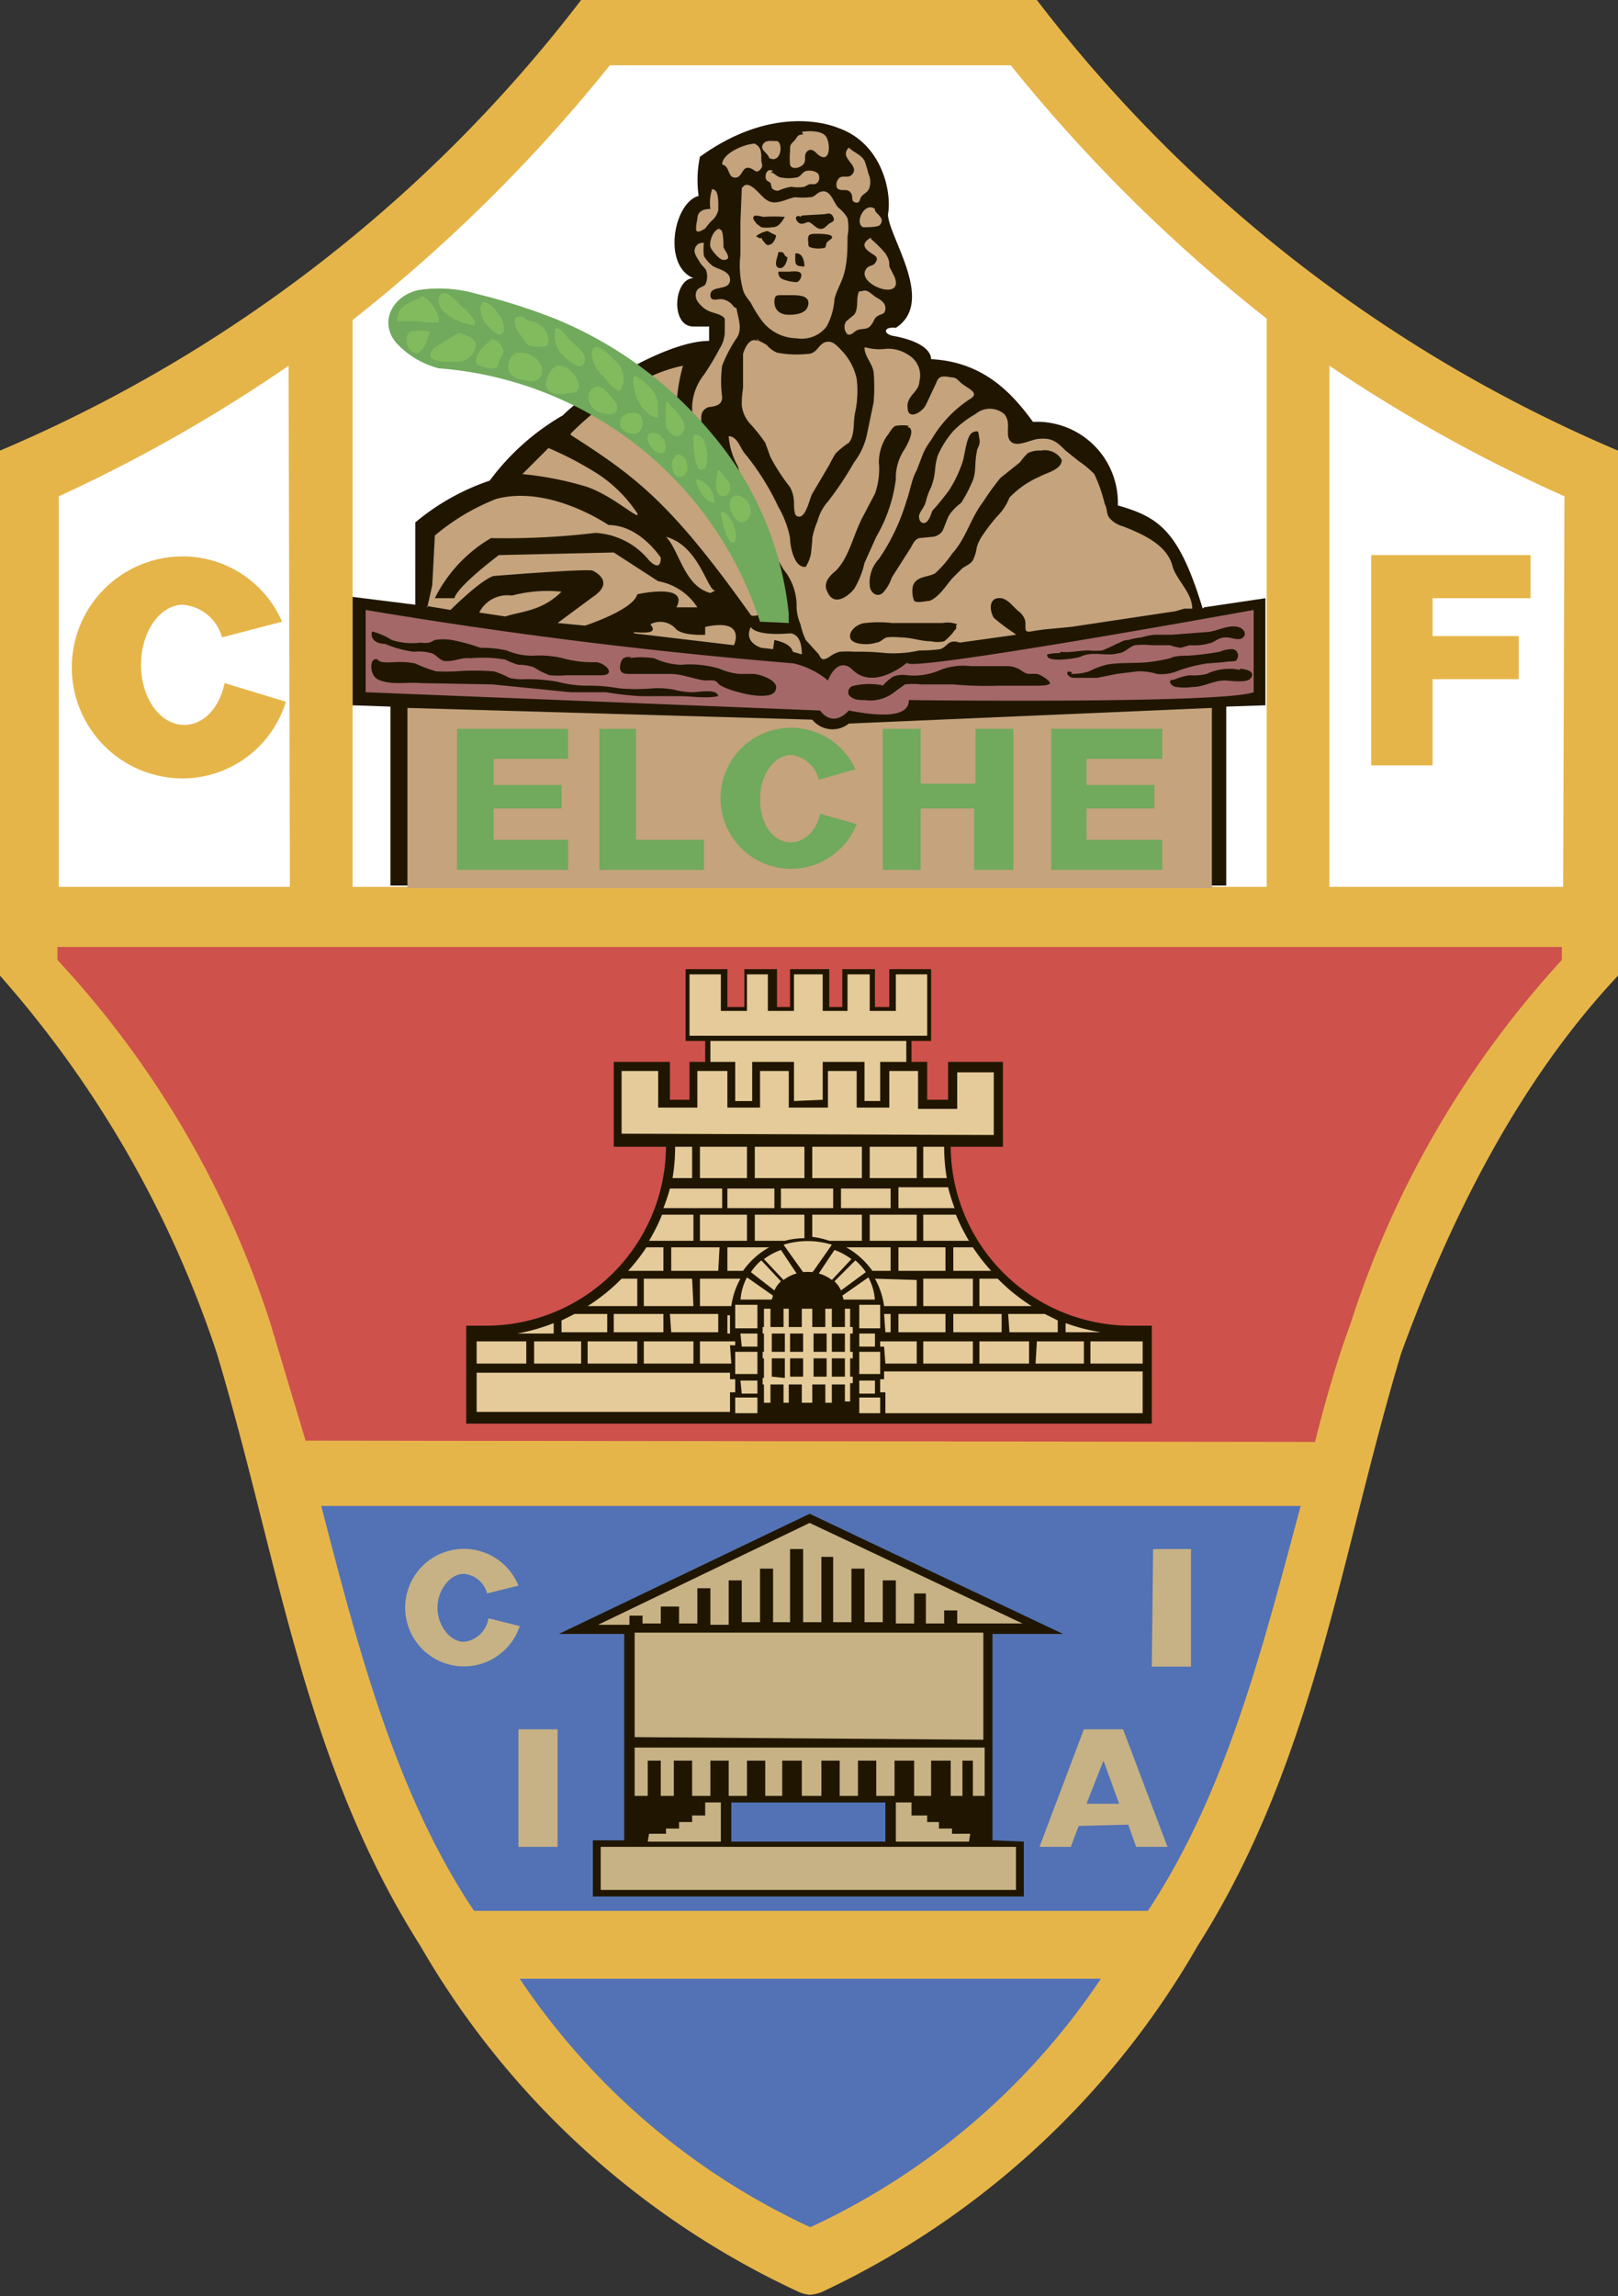
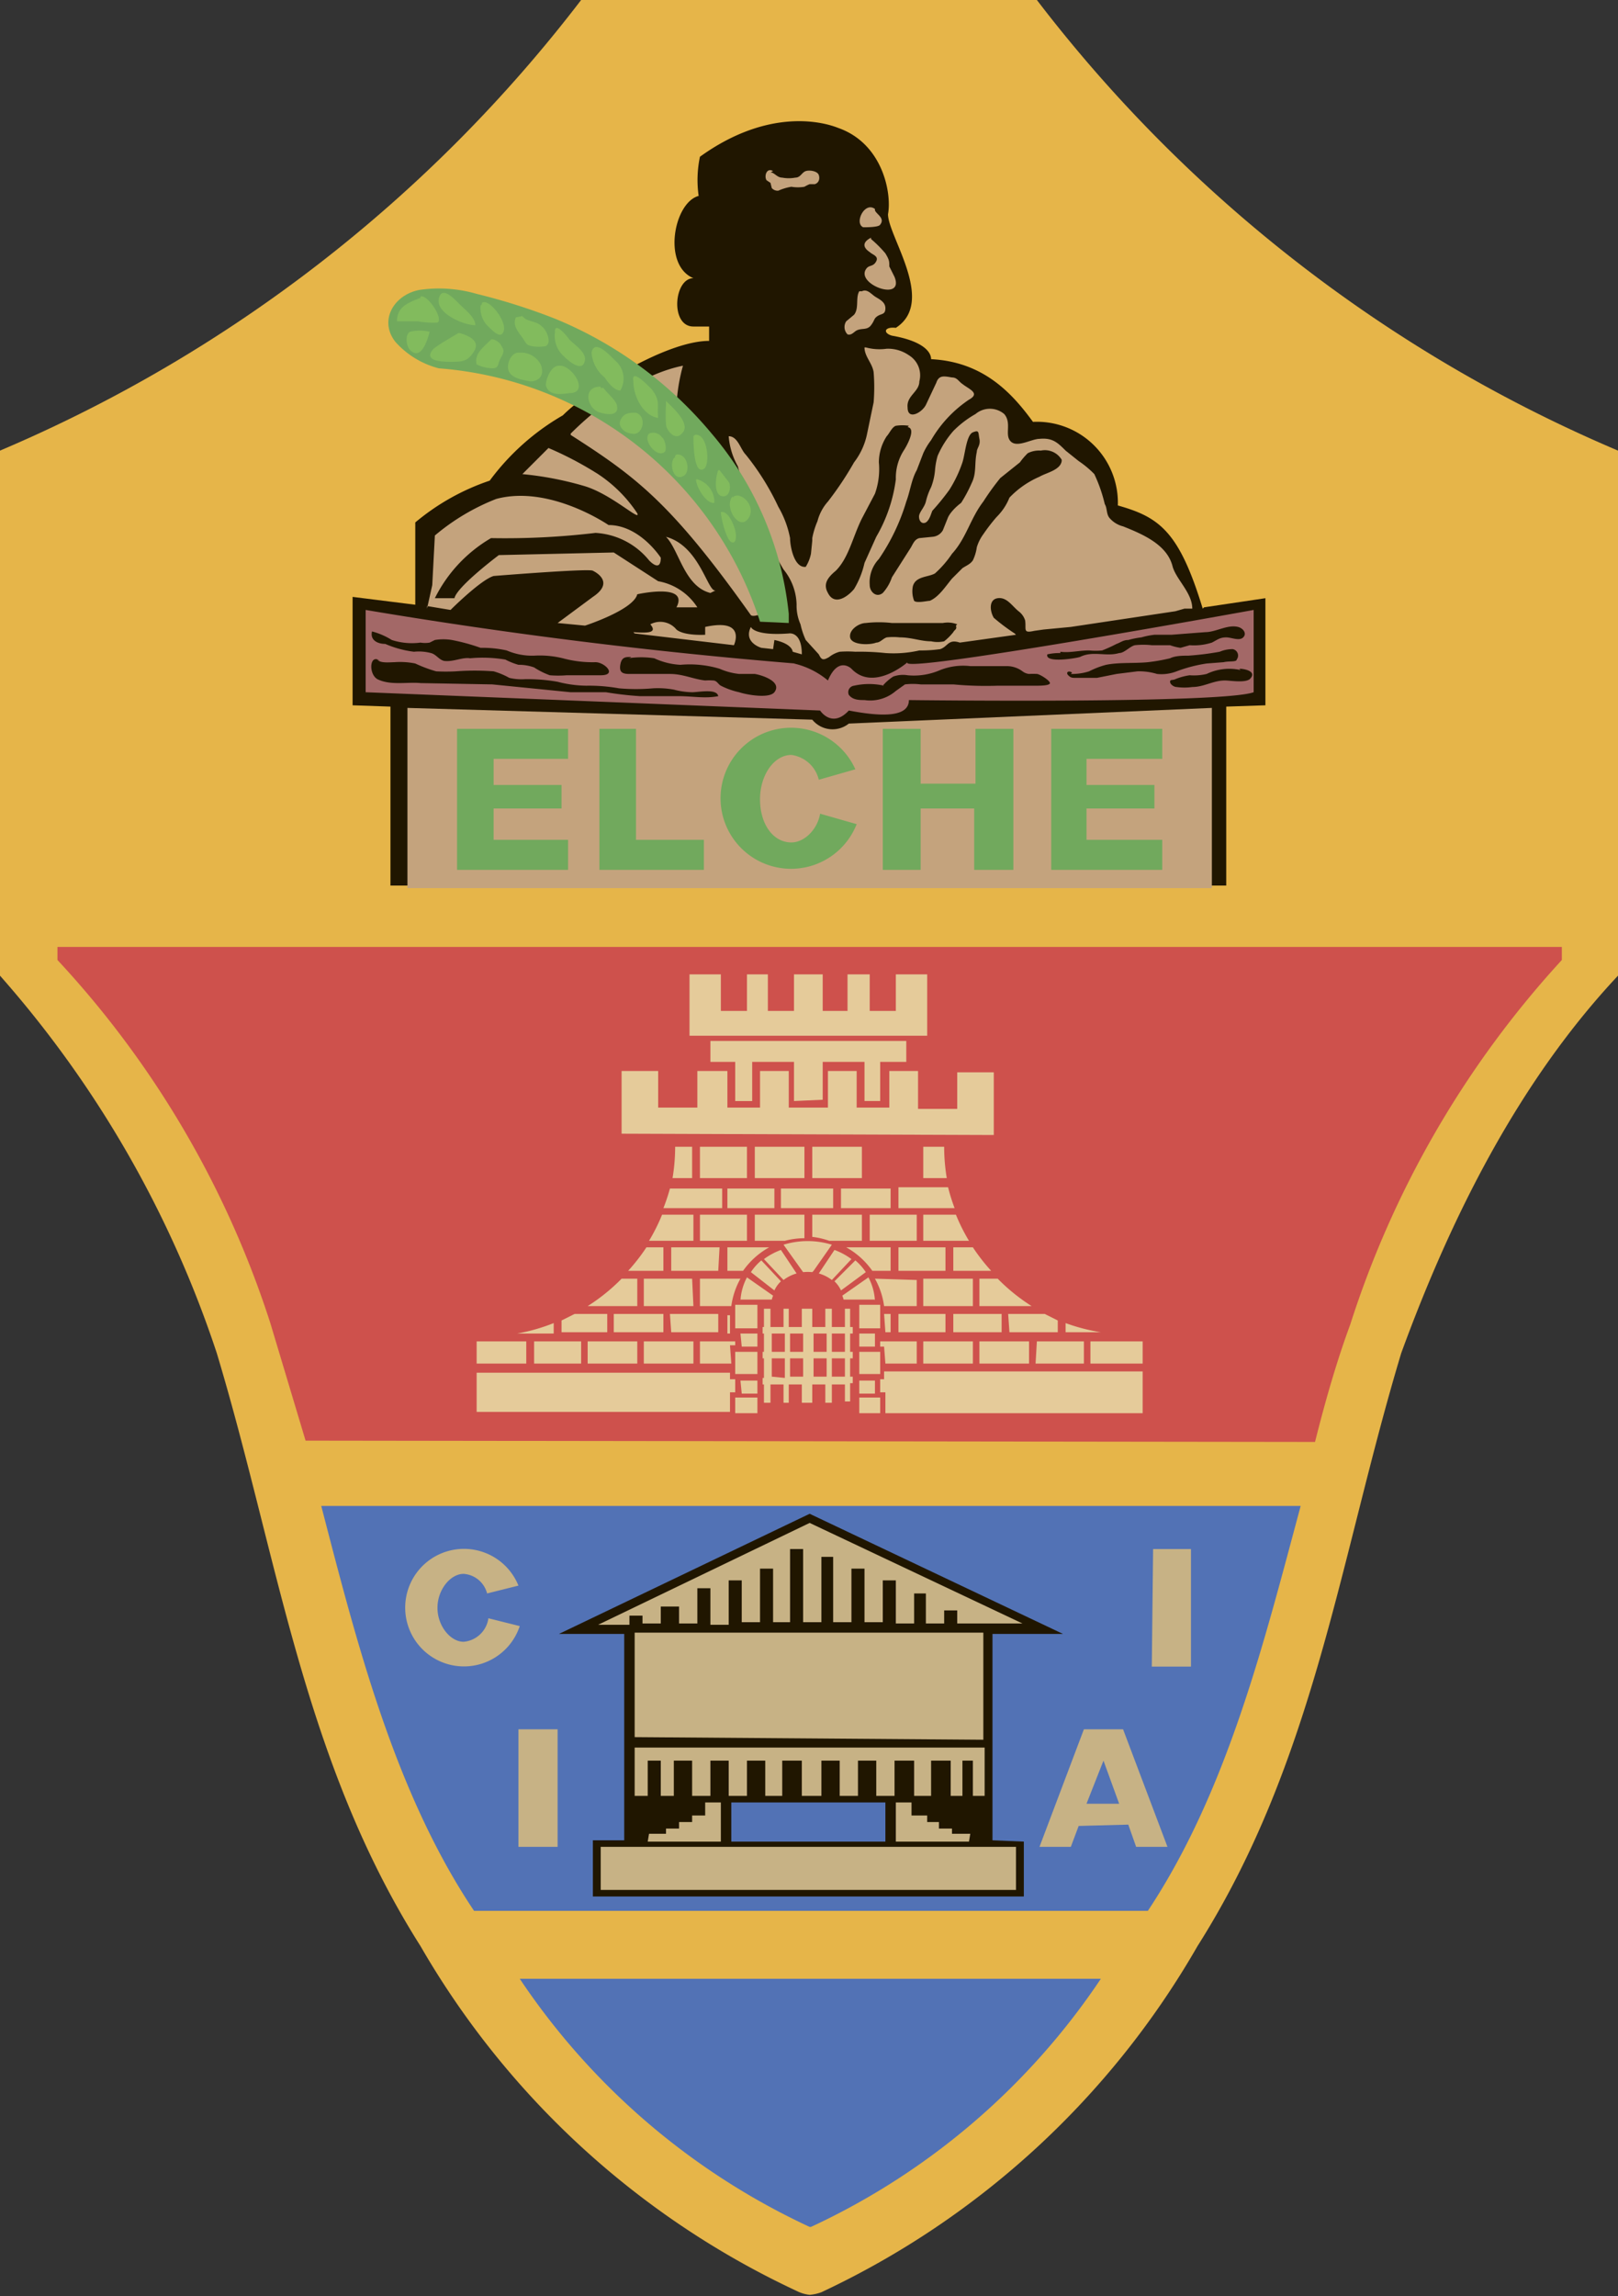
<svg xmlns="http://www.w3.org/2000/svg" viewBox="0 0 123.9 175.8">
  <rect x="0" y="0" width="123.9" height="175.8" fill="#333333" stroke="none" />
  <path d="M44.5 0A110.2 110.2 0 010 34.5v40.2a83 83 0 0116.6 28.9c4.7 15.6 6.6 31.2 15.6 45.4A65 65 0 0061 175.4a2.9 2.9 0 001 .3 3.4 3.4 0 00.9-.2A65 65 0 0091.7 149c9-14.2 10.9-29.8 15.6-45.4 3.8-10.4 9-20.8 16.6-28.9V34.5A110.2 110.2 0 0179.4 0z" fill="#e6b549" />
  <path d="M84.3 151.5a54.1 54.1 0 01-22.2 19H62a54.1 54.1 0 01-22.2-19zM36.3 146.3c-6.1-9.1-9-20.6-11.7-31h75c-2.8 10.4-5.6 21.8-11.7 31z" fill="#5272b5" />
  <path d="M23.4 110.3l-2.7-9A74.1 74.1 0 004.4 73.5v-1h115.2v1a75 75 0 00-16.2 27.9c-1 2.7-1.9 5.8-2.7 9z" fill="#ce514c" />
-   <path d="M22.2 67.9H4.5V38A117.6 117.6 0 0022.1 28zM101.8 28a117.5 117.5 0 0018 10l-.1 29.9h-17.9V28zM97 67.9H27V24.5A122.3 122.3 0 0046.7 5h30.7A122.5 122.5 0 0097 24.4z" fill="#fff" />
-   <path d="M88.2 109v-7.5h-1.6a13.8 13.8 0 01-13.8-13.7h4v-6.5h-4.2v2.9H71v-2.9h-1.2v-1.6h1.5v-5.5h-3.2v2.9H67v-2.9h-2.5v2.9h-1v-2.9h-3v2.9h-1v-2.9h-2.5v2.9h-1.3v-2.9h-3.2v5.5h1.5v1.6h-1.2v2.9h-1.5v-2.9h-4.3v6.5h4a13.8 13.8 0 01-13.7 13.7h-1.6v7.5z" fill="#201600" />
  <g fill="#e5cb9a">
-     <path d="M70.7 90.2h1.8a14.6 14.6 0 01-.2-2.4h-1.6zM70.2 87.8h-3.6v2.4h3.6zM66 87.8h-3.8v2.4H66zM61.6 87.8h-3.8v2.4h3.8zM57.2 87.8h-3.6v2.4h3.6zM53 87.8h-1.3a14.5 14.5 0 01-.2 2.4H53zM68.8 92.5h4.3a14.2 14.2 0 01-.5-1.6h-3.8zM64.4 92.5h3.8V91h-3.8zM63.8 91h-4v1.5h4zM59.3 91h-3.6v1.5h3.6zM55.3 91h-4a14.3 14.3 0 01-.5 1.5h4.5zM70.7 95h3.5a14.4 14.4 0 01-1-2h-2.5zM70.2 93h-3.6v2h3.6zM57.2 93h-3.6v2h3.6zM53 93h-2.3a14.4 14.4 0 01-1 2h3.4v-2zM73 97.3h2.9a14.5 14.5 0 01-1.4-1.8H73zM72.4 95.5h-3.6v1.8h3.6zM55.1 95.5h-3.7v1.8H55zM50.8 95.5h-1.3a14.5 14.5 0 01-1.4 1.8h2.7zM75 100h4a14.5 14.5 0 01-2.6-2.1H75zM74.5 97.9h-3.8v2.1h3.8zM53 97.9h-3.7v2.1h3.8zM48.8 97.9h-1.2A14.5 14.5 0 0145 100h3.8v-2.1zM81.6 102h2.7a14.3 14.3 0 01-2.7-.7zM77.3 102H81v-.9l-1-.5h-2.8zM73 102h3.7v-1.4H73zM68.8 102h3.6v-1.4h-3.6zM67.8 102h.4v-1.4h-.5zM55.9 100.7h-.2v1.4h.2zM51.4 102H55v-1.4h-3.7zM47 102h3.8v-1.4H47zM43 102h3.5v-1.4H44l-1 .5v1zM42.4 101.3a14.3 14.3 0 01-2.8.8h2.8zM83.5 104.4h4v-1.7h-4zM79.3 104.4H83v-1.7h-3.6zM75 104.4h3.8v-1.7H75zM70.7 104.4h3.8v-1.7h-3.8zM49.3 104.4h3.8v-1.7h-3.8zM45 104.4h3.8v-1.7H45zM40.9 104.4h3.6v-1.7h-3.6zM40.3 102.7h-3.8v1.7h3.8zM76.1 86.9v-4.8h-2.8v2.8h-3V82h-2.2v2.8h-2.5V82h-2.2v2.8h-3V82h-2.2v2.8h-2.5V82h-2.3v2.8h-3V82h-2.8v4.8z" />
+     <path d="M70.7 90.2h1.8a14.6 14.6 0 01-.2-2.4h-1.6zM70.2 87.8h-3.6h3.6zM66 87.8h-3.8v2.4H66zM61.6 87.8h-3.8v2.4h3.8zM57.2 87.8h-3.6v2.4h3.6zM53 87.8h-1.3a14.5 14.5 0 01-.2 2.4H53zM68.8 92.5h4.3a14.2 14.2 0 01-.5-1.6h-3.8zM64.4 92.5h3.8V91h-3.8zM63.8 91h-4v1.5h4zM59.3 91h-3.6v1.5h3.6zM55.3 91h-4a14.3 14.3 0 01-.5 1.5h4.5zM70.7 95h3.5a14.4 14.4 0 01-1-2h-2.5zM70.2 93h-3.6v2h3.6zM57.2 93h-3.6v2h3.6zM53 93h-2.3a14.4 14.4 0 01-1 2h3.4v-2zM73 97.3h2.9a14.5 14.5 0 01-1.4-1.8H73zM72.4 95.5h-3.6v1.8h3.6zM55.1 95.5h-3.7v1.8H55zM50.8 95.5h-1.3a14.5 14.5 0 01-1.4 1.8h2.7zM75 100h4a14.5 14.5 0 01-2.6-2.1H75zM74.5 97.9h-3.8v2.1h3.8zM53 97.9h-3.7v2.1h3.8zM48.8 97.9h-1.2A14.5 14.5 0 0145 100h3.8v-2.1zM81.6 102h2.7a14.3 14.3 0 01-2.7-.7zM77.3 102H81v-.9l-1-.5h-2.8zM73 102h3.7v-1.4H73zM68.8 102h3.6v-1.4h-3.6zM67.8 102h.4v-1.4h-.5zM55.9 100.7h-.2v1.4h.2zM51.4 102H55v-1.4h-3.7zM47 102h3.8v-1.4H47zM43 102h3.5v-1.4H44l-1 .5v1zM42.4 101.3a14.3 14.3 0 01-2.8.8h2.8zM83.5 104.4h4v-1.7h-4zM79.3 104.4H83v-1.7h-3.6zM75 104.4h3.8v-1.7H75zM70.7 104.4h3.8v-1.7h-3.8zM49.3 104.4h3.8v-1.7h-3.8zM45 104.4h3.8v-1.7H45zM40.9 104.4h3.6v-1.7h-3.6zM40.3 102.7h-3.8v1.7h3.8zM76.1 86.9v-4.8h-2.8v2.8h-3V82h-2.2v2.8h-2.5V82h-2.2v2.8h-3V82h-2.2v2.8h-2.5V82h-2.3v2.8h-3V82h-2.8v4.8z" />
    <path d="M63 84.2v-2.9h3.2v3h1.2v-3h2v-1.6H54.4v1.6h1.9v3h1.3v-3h3.2v3zM71 79.3v-4.7h-2.4v2.8h-2v-2.8h-1.7v2.8H63v-2.8h-2.2v2.8h-2v-2.8h-1.6v2.8h-2v-2.8h-2.4v4.7zM62.2 97.4a3.5 3.5 0 00-.7 0L60 95.3a6.3 6.3 0 013.7 0l-1.4 2zM58.5 96.4a5.2 5.2 0 011.3-.7l1.2 1.8a3 3 0 00-1 .5zM57.5 97.4a4.2 4.2 0 01.8-.9l1.5 1.6a2.3 2.3 0 00-.5.7zM56.7 99.6a4.3 4.3 0 01.5-1.8l2 1.4a2.6 2.6 0 00-.1.3h-2.4zM56.7 102.1H58v1h-1.2zM56.7 105.7H58v1h-1.2zM58 101.7v-1.8h-1.7v1.8zM58 108.2V107h-1.7v1.2zM58 105.2v-1.7h-1.7v1.7zM65.2 96.4a5.2 5.2 0 00-1.3-.7l-1.2 1.8a3 3 0 011 .5zM66.3 97.4a4.2 4.2 0 00-.8-.9l-1.6 1.6a2.3 2.3 0 01.5.7zM67 99.6a4.3 4.3 0 00-.5-1.8l-2 1.4a2.5 2.5 0 01.1.3H67zM67 102.1h-1.2v1H67zM67 105.7h-1.2v1H67zM65.8 101.7v-1.8h1.6v1.8zM65.8 108.2V107h1.6v1.2zM65.8 105.2v-1.7h1.6v1.7zM65.1 104v1.4h.2v.5h-.2v1.4h-.4V106h-1v1.4h-.5V106h-1v1.4h-.8V106h-1v1.4H60V106h-1v1.4h-.5V106h-.1v-.5h.1V104h-.1v-.5h.1v-1.4h-.1v-.5h.1v-1.4h.5v1.4h1v-1.4h.4v1.4h1v-1.4h.8v1.4h1v-1.4h.5v1.4h1v-1.4h.4v1.4h.2v.5h-.2v1.4h.2v.5zm-5-.5v-1.4h-1v1.4zm2.2 0h1v-1.4h-1zm-2.2 2V104h-1v1.4zm1.4-2v-1.4h-1v1.4zm0 .5h-1v1.4h1zm.8 0v1.4h1V104zm2.4 1.4V104h-1v1.4zm0-1.9v-1.4h-1v1.4zM56.3 106.6v-1h-.4v-.5H36.5v3h19.4v-1.5zM67.8 106.6v1.6h19.7V105H67.7v.6h-.3v1zM55.9 103h.4v-.3h-2.7v1.7H56zM67.8 104.4h2.4v-1.7h-2.8v.4h.3zM67 97.9a5.9 5.9 0 01.7 2.1h2.5V98zM68.2 97.3v-1.8h-3.4a6 6 0 012 1.8zM66 95v-2h-3.8v1.7a5.9 5.9 0 011.3.3zM60.1 95a6 6 0 011.5-.2V93h-3.8v2zM56.9 97.3a6 6 0 012-1.8h-3.2v1.8zM53.6 97.9v2.1H56a5.9 5.9 0 01.7-2.1z" />
  </g>
  <path d="M21.9 53.7a8.3 8.3 0 01-7.9 5.9 8.5 8.5 0 010-17 8.3 8.3 0 017.6 5L17 48.8a3.4 3.4 0 00-3-2.5c-1.7 0-3.2 2-3.2 4.6s1.5 4.6 3.3 4.6c1.5 0 2.7-1.3 3.1-3.2l4.6 1.4zM105 42.5h12.2v3.3h-7.5v2.9h6.6V52h-6.6v6.6H105z" fill="#e6b549" />
  <path d="M92.2 46.5l4.7-.7V54l-3 .1v13.7H29.9V54.1L27 54v-8.3l4.8.6V40a17.6 17.6 0 015.7-3.2 18.4 18.4 0 015.6-5c2-2 7.9-5.7 11.2-5.7V25h-1.2c-1.8 0-1.5-3.7 0-3.7-2.4-1-1.5-5.8.4-6.3a8.6 8.6 0 01.1-3c5-3.6 9.1-2.8 10.6-2.2 3.4 1.2 4.1 5 3.8 6.6 0 1.7 3.7 6.7.6 8.7-.9-.1-1 .4-.3.6 2.3.4 3 1.2 3 1.8 4 .2 6.2 2.6 7.8 4.8a6.2 6.2 0 016.5 6.4c3.2.9 4.7 2 6.5 7.9z" fill="#201600" />
  <g fill="#c4a37d">
-     <path d="M38.7 47.2c1.2-.4 2.8-.4 4.3-1.9a10.6 10.6 0 00-3.8.3 2.4 2.4 0 00-2.5 1.3l2 .3z" />
    <path d="M32.7 46.4l1.8.3s2.3-2.3 3.3-2.6c0 0 7.4-.6 7.6-.4 0 0 1.8.8 0 2l-2.7 2 2.1.2s3.7-1.2 4-2.4c0 0 4-.9 3 1h1.6a4.5 4.5 0 00-3-2L47 42.3l-8.8.2s-3.2 2.4-3.4 3.3h-1.5a11 11 0 014.3-4.6 58.5 58.5 0 008-.4 5.7 5.7 0 014.1 2.1s.9 1 .9-.2c0 0-1.6-2.5-4-2.5 0 0-4.5-3.1-8.6-2a16.7 16.7 0 00-4.7 2.8l-.2 3.8-.4 1.8zM48.5 48.4c1.3.1 1.8 0 1.3-.6a1.6 1.6 0 012 .4c.6.5 2.2.4 2.2.4V48c3.2-.7 2.2 1.4 2.2 1.4l-7.6-.9zM59.3 49c1.4.3 1.4.9 1.4.9l.7.2c0-1.8-1-1.6-1-1.6-2.7.2-2.9-.5-2.9-.5-.6 1.2.8 1.6.8 1.6l.9.1.1-.7zM40 36.3l2-2a26.6 26.6 0 013.8 2 10.6 10.6 0 013 3c.3.7-2-1.5-4.1-2.1a25.2 25.2 0 00-4.7-.9zM54.8 45.2c-.6.2-1.2-3.4-3.8-4.1 1 1 1.4 3.8 3.4 4.3l.4-.2z" />
    <path d="M43.7 33.3c5 3.2 7.7 5.2 13.8 13.8.4.3 2.2-.8 2.2-.8a15.3 15.3 0 00-2.4-5.3 13 13 0 00-4.5-6.4c-1.9-2-.5-6.6-.5-6.6-3 .6-6.2 2.8-8.6 5.2zM77.8 48.6l-4.3.6c-.9-.3-.9.3-1.5.5a10.5 10.5 0 01-1.6.1 8.9 8.9 0 01-2.6.2 18.2 18.2 0 00-2.3-.1 8.2 8.2 0 00-1.2 0 2.2 2.2 0 00-.8.4c-.5.3-.6.2-.8-.2l-1-1.1a5.8 5.8 0 01-.4-1.2 3.5 3.5 0 01-.3-1.5 4.4 4.4 0 00-1-2.7 15.7 15.7 0 01-1.4-3l-1.2-2.5-.6-1.3-.3-1.1a5.6 5.6 0 01-.7-2.3c.7 0 .9 1 1.3 1.4a19.4 19.4 0 012.5 4 7.6 7.6 0 01.9 2.4c0 .6.3 2.3 1.2 2.2a3.1 3.1 0 00.4-1l.1-1v-.2a6.2 6.2 0 01.4-1.3 3.6 3.6 0 01.8-1.5 25 25 0 002-3 5.3 5.3 0 001-2.2l.5-2.4a14.4 14.4 0 000-2.3c-.1-.7-.7-1.2-.7-1.9h.1a4 4 0 001.6.1 2.8 2.8 0 011.7.5 1.8 1.8 0 01.8 2c0 .8-1 1.1-.9 2 0 1 1.1.4 1.4-.2l.8-1.7c.2-.6.6-.5 1.2-.4.4 0 .5.3.8.5.5.4 1.4.7.5 1.2a9.4 9.4 0 00-2.9 3.1 5.1 5.1 0 00-.6 1l-.5 1.3c-.4.7-.5 1.6-.8 2.4a15.7 15.7 0 01-2.1 4.4 2.6 2.6 0 00-.7 2c0 .5.5 1 1 .6a3.4 3.4 0 00.7-1.2l1.4-2.2c.2-.3.3-.7.7-.8l1-.1a1 1 0 00.8-.5l.4-1c.2-.4.6-.8 1-1.1a10.7 10.7 0 00.8-1.5c.4-.8.2-1.5.4-2.4 0-.3.3-.5.2-1s0-.7-.5-.5-.6 1.7-.8 2.3a9.7 9.7 0 01-1 2.1 18.1 18.1 0 01-1.3 1.6c-.1.2-.2.7-.5.9-.4.2-.6-.3-.5-.6s.4-.6.5-1a5 5 0 01.4-1.1 4.7 4.7 0 00.3-1.3 5.5 5.5 0 01.2-1.1A7.3 7.3 0 0173 33a7.7 7.7 0 011.7-1.3 1.7 1.7 0 012.2 0c.6.7 0 1.6.5 2.1s1.6-.2 2.2-.2c1-.1 1.4.3 2 .9l1 .8a7.5 7.5 0 011.2 1 11.6 11.6 0 01.8 2.3c.2.3.1.8.4 1.1a2 2 0 001 .6c1.5.6 3.4 1.4 3.8 3.1.3 1 1.5 2 1.5 3.2h-.6l-.7.2-8 1.2-2.1.2-.7.1c-.9.2-.6-.1-.7-.8a1.4 1.4 0 00-.5-.7c-.5-.4-.9-1.1-1.6-1s-.6 1-.3 1.5a15 15 0 001.6 1.2zm-4.5-.8a2 2 0 00-1.1-.1H68.3a8.7 8.7 0 00-2 0c-.5 0-1.3.5-1.2 1.1s1.5.6 2 .4c.3 0 .5-.3.8-.4a4.6 4.6 0 011 0c.9 0 1.6.3 2.4.3a2.3 2.3 0 001 0 4.3 4.3 0 00.7-.7c.1-.2.3-.2.2-.5zm-3.7-15.2a3.2 3.2 0 00-1 0c-.3.1-.5.6-.7.8a3.7 3.7 0 00-.6 2 5.6 5.6 0 01-.3 2.4l-1 1.9c-.7 1.4-1 3-2 4-.6.5-1 1-.6 1.7.5 1 1.5.3 2-.3a6.7 6.7 0 00.8-2l.9-2a11.7 11.7 0 001.5-4.4 3.9 3.9 0 01.6-2.2c.2-.3 1-1.7.3-1.8l.1-.1zm11.7 2.6a1.5 1.5 0 00-1.6-.7 1.9 1.9 0 00-1 .2 5.3 5.3 0 00-.6.7l-1.5 1.2a19.5 19.5 0 00-1.3 1.8c-1 1.3-1.3 2.8-2.4 4a8 8 0 01-1.3 1.5c-.5.3-1.5.2-1.7 1A2 2 0 0070 46c.2.2 1 0 1.2 0 .7-.3 1.2-1.1 1.7-1.7l.8-.8c.3-.2.6-.3.8-.6a3.4 3.4 0 00.3-1 3.3 3.3 0 01.5-1 14.2 14.2 0 011-1.3c.5-.5.8-1 1-1.5a7 7 0 012.3-1.6c.5-.3 1.6-.5 1.7-1.2v-.2.2z" />
-     <path d="M58 26.1c-.6-.3-1 .6-1.1 1v2.6a8.3 8.3 0 00-.1 1.3 2.5 2.5 0 00.6 1.4 12.3 12.3 0 011.2 1.5L59 35a15 15 0 001.5 2.3 2.6 2.6 0 01.3 1.2c0 .2 0 .9.2 1 .7.4 1-1.4 1.2-1.7l1.3-2.2a9 9 0 01.5-.9 7 7 0 011-.8c.5-.6.3-1.6.5-2.4a7.8 7.8 0 00.1-2.5 4.5 4.5 0 00-1-2c-.4-.4-.8-1-1.4-.8s-.6.9-1.4.9a7.9 7.9 0 01-2.3-.1 2.2 2.2 0 01-.8-.6 6.4 6.4 0 00-.8-.4h.2zM53 33.4v-2.3a4.2 4.2 0 01.9-2.4 20 20 0 001.2-2 2.5 2.5 0 00.4-1.2v-1.1c-.2-.3-.7-.4-1-.5a1.9 1.9 0 01-.9-.6c-.2-.2-.4-.5-.3-.9s.5-.4.7-.6a1.4 1.4 0 00.1-1c0-.2-.4-.5-.5-.7s-.5-.7-.4-1a.6.6 0 01.7-.5 4.6 4.6 0 000 1 2.7 2.7 0 00.6.7c.3.3 1.5.4 1.4 1.2s-1.5.3-1.5 1.1c0 .5.5.3.8.3a1.3 1.3 0 011 .6l.2.1c.1.7.5 1.6 0 2.3a10.2 10.2 0 00-1.1 2.1 9.1 9.1 0 000 2.4c0 .4-.2.6-.6.7s-.5 0-.8.3c-.4.4-.1 1.3 0 1.9 0 .3 0 .8-.4.7-.2 0-.5-.4-.6-.6zM56.9 14.3c.5-.6 1.4.8 1.8 1 .7.5 1.5-.1 2.2-.2a5 5 0 001.1 0c.4 0 .5-.3.8-.4.8-.3 1 .8 1.4 1.2a2.8 2.8 0 01.7.8 3.7 3.7 0 010 1.4c0 .9 0 1.7-.2 2.6s-.6 1.4-.8 2.2a5.1 5.1 0 01-.6 2.1 2.4 2.4 0 01-2.3.9 3.4 3.4 0 01-2.7-1.4 10 10 0 01-.8-1.3c-.2-.3-.5-.6-.6-1a7 7 0 01-.2-2.7V17l.1-2.5v-.1zm3.1 2.3a11.1 11.1 0 00-1.5 0c-.2 0-.7-.2-.8 0s.2.4.2.5l.4.3a2.5 2.5 0 00.8 0c.5 0 .7-.3 1-.8zm1.3 0c-.3-.2-.5.1-.2.4s.6 0 .8 0 .5.4.8.5.5-.1.7-.3.6-.2.4-.6-.5-.2-.7-.2l-1.7.1zm-2.6 1.1a2.3 2.3 0 00-.7.3c-.2.2 0 .1.1.2s.2 0 .2 0l.1.2c.2.2.3.5.6.3.2 0 .5-.6.4-.7a6.4 6.4 0 01-.6-.3zm3.9.2c-.6 0-.8 0-.7.7 0 .3 0 .3.4.4a2.3 2.3 0 00.7 0c.3 0 .2-.2.3-.4s.5-.3.4-.5-1-.2-1.2-.2zm-3 1.4c0 .3-.4 1 0 1.2.3.1.4-.1.5-.2a1.4 1.4 0 00.2-.6c-.3-.1-.2-.4-.5-.4h-.1zm1.3.1c0 .8-.1 1 .7 1 0-.3-.1-1-.6-1zm-.3 1.4h-1c0 .3.1.5.4.6a3 3 0 001 .2c.2 0 .5-.5.3-.7s-.7-.1-.9-.1zm.2 1.8h-1c-.3 0-.5 0-.5.5 0 .7.5 1 1.1 1s1.4-.1 1.5-.8-.8-.7-1.3-.7h.2zM55.1 17.5c-.5.1-.8 1-.7 1.4.1.3.7 1 1 1 .8 0 0-.8 0-1s0-1.5-.3-1.3zM54.5 14.6a3.2 3.2 0 00-.1 1.4c-.6 0-1 .2-1 .8a3 3 0 00-.1.8c.1.3.5 0 .7-.1a5 5 0 01.5-.6 1.5 1.5 0 00.5-.8c0-.4.1-1.7-.5-1.6v.2zM57.8 11c-.7 0-2.5.7-2.5 1.6.6.1.4 1 1 1s.5-1 1.2-.7c.3.1.4.4.7.1s.1-.5.1-.7c0-.7 0-1-.5-1.3zM59.4 10.8c-.4 0-.8-.1-1 .3s.4.6.5 1c1 .5 1.1-1.4.5-1.3zM61.5 10.3c-.5 0-.4.2-.7.5s-.3.3-.3.8a4.5 4.5 0 000 1c.1.4.7.3 1 0s0-.7.3-1 .6 0 .8.2c.8.7 1-.3.8-1-.1-.4-.3-.6-.8-.7a3.2 3.2 0 00-1.2 0zM65 11.3c-.8.8.8 1.3.3 2-.3.4-.7.1-1 .3a.7.7 0 00-.2.8c.3.3.7 0 1 .3s0 .7.4.8.3-.3.5-.5.5-.3.6-.7a1.5 1.5 0 00-.1-1 8 8 0 00-.3-1c-.3-.5-.8-.6-1.2-1z" />
    <path d="M59 13.2c.3 0 .5.4.9.4a2.7 2.7 0 001 0c.4 0 .5-.4.8-.5s.9 0 1 .3 0 .6-.3.7H62a3 3 0 00-.4.2 3 3 0 01-1 0 4 4 0 00-1 .3.6.6 0 01-.5-.2L59 14l-.3-.2c-.2-.3 0-1 .5-.7zM67 16c-.8-.6-1.6 1.1-.9 1.4.3 0 1.2 0 1.3-.2.4-.5-.3-.8-.4-1.1zM66.7 18.2c-.6.3-.7.7-.1 1.1.2.2.7.3.5.7s-.5.3-.7.5c-1.1 1.2 2.9 2.7 2.1.7l-.4-.8c0-.4 0-.5-.3-1a9.3 9.3 0 00-1.1-1.1zM65.8 22.3c-.3.5 0 1.3-.4 1.8l-.6.5a.8.8 0 00.1 1c.3.1.5-.2.7-.3.4-.2.8 0 1.1-.4s.2-.5.5-.7.6-.1.6-.6-.5-.7-.8-.9-.6-.6-1-.4h-.2zM62.2 55.1a2 2 0 002.8.3l27.8-1.2V68H31.2V54.2l31 .9z" />
  </g>
  <path d="M60.8 50.8a6.3 6.3 0 012.6 1.3c.8-1.9 1.8-.9 1.8-.9 1.7 1.8 4.3-.5 4.3-.5-1 1 26.5-4 26.5-4V53c-2.5.9-26.4.6-26.4.6 0 1.3-2 1.3-4.6.8-1.3 1.4-2.2 0-2.2 0L28 53v-6.3a391 391 0 0032.9 4.1zm-32.3-2.5c-.2.7.4 1 1 1a8 8 0 002.2.6 3.6 3.6 0 011.3.1c.4.1.6.5 1 .6.7.1 1.4-.3 2-.2a10.4 10.4 0 012.7.1 5.2 5.2 0 001 .4 3.4 3.4 0 011.2.2 5.7 5.7 0 001.2.6 7.9 7.9 0 001.3 0H46c1.3 0 .3-1-.4-1a8.6 8.6 0 01-2.5-.3 7.4 7.4 0 00-2.2-.2 4.9 4.9 0 01-2.1-.4 8.6 8.6 0 00-2-.2 14.7 14.7 0 00-2.2-.6 4 4 0 00-1.3 0l-.4.2a2.1 2.1 0 01-.7 0 5 5 0 01-2.2-.2 5.4 5.4 0 00-1.7-.7h.1zm.6 2.3c-.8-.6-.9 1-.2 1.4 1 .5 2.3.2 3.3.3l5.5.1 6 .6h2.7a25.8 25.8 0 002.6.3h3c1 0 2 .2 3 0-.1-.6-1.5-.3-2-.3a5.9 5.9 0 01-1.4-.2 6.8 6.8 0 00-1.6-.1 14.6 14.6 0 01-2.6 0 13.1 13.1 0 00-2.5-.2 9.1 9.1 0 01-2.2-.3 13.3 13.3 0 00-2.5-.2 4 4 0 01-1.2-.1 5.6 5.6 0 00-1.2-.5 19.3 19.3 0 00-2.9 0 14.3 14.3 0 01-1.5 0 10.5 10.5 0 01-1.6-.6 5.9 5.9 0 00-1.6-.1c-.3 0-1.1.1-1.3-.2l.2.1zm19.2-.3c-.4 0-.7 0-.8.6s.2.7.7.7h3.1c1 0 1.8.4 2.7.5a3.8 3.8 0 01.6 0c.3 0 .4.3.6.4a5.8 5.8 0 001.4.5c.6.2 2.3.5 2.7 0 .6-.8-.9-1.3-1.5-1.4h-1.2a5 5 0 01-1.5-.4 8 8 0 00-3-.3 5.4 5.4 0 01-2-.5 6.6 6.6 0 00-2 0h.2zm19.4 2.2a5.2 5.2 0 00-2.3 0 .5.5 0 00-.4.7c.3.4.8.4 1.2.4a3 3 0 002.4-.7l.7-.5a5 5 0 011.2 0H73a26.9 26.9 0 003.4.1h3c.2 0 1 0 1-.2s-.8-.7-1-.7a5.4 5.4 0 00-.6 0 1 1 0 01-.5-.2 2 2 0 00-1.2-.4h-2.8a4.8 4.8 0 00-2.3.3 5 5 0 01-2.5.4 2.2 2.2 0 00-1.1.1 3.6 3.6 0 00-.8.7h.1zm14.4-1c-.3-.2-.5 0-.3.2s.3.2.6.2H84l1.5-.3 1.6-.2a4.7 4.7 0 011.5.2 3.2 3.2 0 001.5-.2 11.2 11.2 0 012.3-.6l1.3-.1c.4-.1 1 0 1-.2a.5.5 0 00-.3-.8 2.5 2.5 0 00-1 .2 21.3 21.3 0 01-2.4.3c-.4 0-1 0-1.4.2a13.8 13.8 0 01-1.7.3c-1 .1-2.2 0-3.2.2a6.3 6.3 0 00-1.3.5 4.3 4.3 0 01-1.4.2l.1-.1zm-.9-1.5a4.2 4.2 0 00-1 .1c-.2.7 2.2.3 2.5.2 1-.5 2 0 3-.3.4 0 .8-.5 1.2-.6a6 6 0 011.3 0h1.4a4 4 0 00.8.2l.7-.2a4.5 4.5 0 001.7-.2c.4-.2.6-.4 1.1-.4.4 0 1 .3 1.3 0s0-.7-.4-.8c-.8-.2-1.7.4-2.5.4l-2.6.2h-1.3a6 6 0 00-1 .2 6.4 6.4 0 00-1 .2c-.4 0-.6.2-.9.3a11.3 11.3 0 01-1.1.5 5 5 0 01-1 0c-.8 0-1.5.2-2.2.1v.1zM95 51.3a4 4 0 00-2.6.3 4.2 4.2 0 01-1.3.1 4.6 4.6 0 00-1.1.3c-.2.1-.4 0-.4.2s.3.4.5.4a4.3 4.3 0 001.2 0c.9 0 1.6-.5 2.5-.5.4 0 1.5.2 1.9-.1.6-.6-.4-.8-.8-.8z" fill="#a36867" />
  <path d="M60.4 47.7V47a25.2 25.2 0 00-5.9-13.8 30.8 30.8 0 00-12-8.8 46.7 46.7 0 00-6-1.9 10.3 10.3 0 00-4.4-.3c-2 .4-3.1 2.4-1.8 4a6.7 6.7 0 003.3 2 28.1 28.1 0 0124.6 19.4z" fill="#71a95d" />
  <path d="M35.1 25.5l-1 .6a10 10 0 00-.9.6c-.9 1 .8 1 1.3 1 .9 0 1.3 0 1.8-.8s-.4-1.2-1.1-1.4H35zM37.5 26.1c-.5.5-1.2 1-1 1.8a2.9 2.9 0 001.2.3c.5 0 .4-.3.6-.7s.4-.6.1-1c-.1-.3-.6-.6-.8-.5zM39.7 27c-.6 0-1 1-.7 1.5s1.1.6 1.6.7c.8 0 1.1-.6.8-1.3A1.7 1.7 0 0040 27zM42.8 28c-.6 0-1 1-1 1.5.2.8 1.1.7 1.8.6 1.6 0 .2-2.2-.8-2.1zM46 29.6c-1.5 0-1 1.8 0 2 .7.2 1.5.2 1.2-.7-.2-.4-.7-.8-1-1.2H46zM48.5 31.6c-.4 0-.8.1-1 .6s.4 1 .9 1c.8.2 1.2-1.3.3-1.6zM49.7 33.2c-.5.5.6 1.9 1.2 1.4.2-.2 0-1-.2-1.1a.8.8 0 00-1-.3zM51.7 35c-.5.3-.2 2 .7 1.4.5-.4.2-1.7-.6-1.6l-.1.1zM53.3 36.7c0 .6.8 1.9 1.4 1.8a1.8 1.8 0 00-1.3-1.8zM55.2 39.2c0 .4.4 2.1.8 2.3s.4-.5.3-.9-.5-1.4-1-1.4zM32.9 25.4a3.2 3.2 0 00-1.5 0c-.4.2-.3 1.1 0 1.4.9.9 1.4-1 1.5-1.4zM32.2 22.8c-1 .4-1.8.7-1.8 1.8H32a6.5 6.5 0 001.5.1c.5-.3-.8-2.2-1.3-2v.1zM33.6 22.8v.1c-.2 1.1 1.9 2 2.8 2 0-.6-.8-1.2-1.2-1.6s-1.4-1.5-1.6-.4zM36.8 23.4a2 2 0 00.4 1.4c.2.2.9 1 1.2.8.8-.6-1-2.9-1.5-2.4v.1zM40 24.2l-.5.1c-.3.7.3 1.2.6 1.7.2.3.2.4.6.5a3.2 3.2 0 001.1 0c.5-.3 0-1.3-.3-1.5-.5-.5-1.1-.3-1.5-.8zM42.5 25.4a2.1 2.1 0 00.7 1.9c.4.4 1.5 1.3 1.6.2 0-.6-.8-1.1-1.2-1.5-.2-.3-1.2-1.5-1.1-.5zM45.3 27a2.7 2.7 0 001 1.9c.2.3.7 1 1.2 1a1.8 1.8 0 00-.4-2.3c-.4-.4-1.6-1.7-1.8-.6zM48.5 29.2c0 1.1.7 2.6 1.9 2.8-.1-1 .2-1.3-.5-2.2-.2-.2-1.6-1.7-1.4-.6zM51 31a10.8 10.8 0 000 1.5c0 .4.7 1.3 1.2.7.8-.7-.7-2-1.2-2.5v.3zM53.1 33.4c0 .4 0 3 .8 2.5.5-.3.3-2.8-.7-2.6zM55 36c-.2.5-.4 2 .4 2 .5 0 .6-.8.4-1.1l-.7-.9z" fill="#82bb5d" />
  <path d="M56.1 38c-.7.8.5 2.7 1.2 1.7s-.7-2.2-1.2-1.6z" fill="#82bb5d" />
  <path d="M43.5 55.8v2.3h-5.7v2H43v1.8h-5.2v2.4h5.7v2.3H35V55.8zM48.7 55.8v8.5h5.2v2.3h-8V55.8zM65.6 63.1a5.4 5.4 0 11-.1-4.2l-2.8.8a2.5 2.5 0 00-2.1-1.9c-1.3 0-2.4 1.5-2.4 3.4s1 3.3 2.4 3.3c1 0 2-1 2.2-2.2l2.8.8zM70.5 55.8V60h4.2v-4.2h2.9v10.8h-3v-4.7h-4.1v4.7h-2.9V55.8zM89 55.8v2.3h-5.8v2h5.2v1.8h-5.2v2.4H89v2.3h-8.5V55.8z" fill="#71a95d" />
  <path d="M78.4 141v4.2h-33v-4.3h2.4v-15.8h-5l19.2-9.2 19.4 9.2H76v15.8zm-10.6 0v-3H56v3z" fill="#201600" />
  <path d="M75.3 133.2V125H48.6v8zM46 141.4v3.3h31.8v-3.3zM49.6 141h5.6v-3H54v1h-1v.5h-1v.5h-1v.4h-1.3zM74.2 141h-5.6v-3h1.2v1H71v.5h.9v.5h1v.4h1.4zM39.7 132.4h3v9h-3zM88.3 118.6h2.9v9h-3zM37.3 122a2 2 0 00-1.8-1.5c-1 0-2 1.2-2 2.6s1 2.6 2 2.6a2.1 2.1 0 001.9-1.8l2.4.6a4.5 4.5 0 11-.1-3.1zM82.6 139.8l-.6 1.6h-2.4l3.4-9h3l3.4 9H87l-.6-1.7zm3.1-1.7l-1.2-3.3-1.3 3.3zM59.9 134.8h1.5v2.7h1.5v-2.7h1.4v2.7h1.4v-2.7h1.4v2.7h1.4v-2.7H70v2.7h1.3v-2.7h1.5v2.7h.9v-2.7h.8v2.7h.9v-3.7H48.6v3.7h1v-2.7h1v2.7h1v-2.7H53v2.7h1.4v-2.7h1.4v2.7h1.4v-2.7h1.4v2.7h1.3zM78.3 124.3L62 116.6l-16.2 7.8h2.4v-.7h1v.6h1.4V123H52v1.3h1.4v-2.7h1v2.8h1.4V121h1v3.2h1.4v-4.1h1v4.1h1.3v-5.6h1v5.6h1.4v-5h.9v5h1.4v-4.1h1v4.1h1.4v-3.2h1v3.3H70V122h.9v2.3h1.4v-1h1v1z" fill="#c7b285" />
</svg>